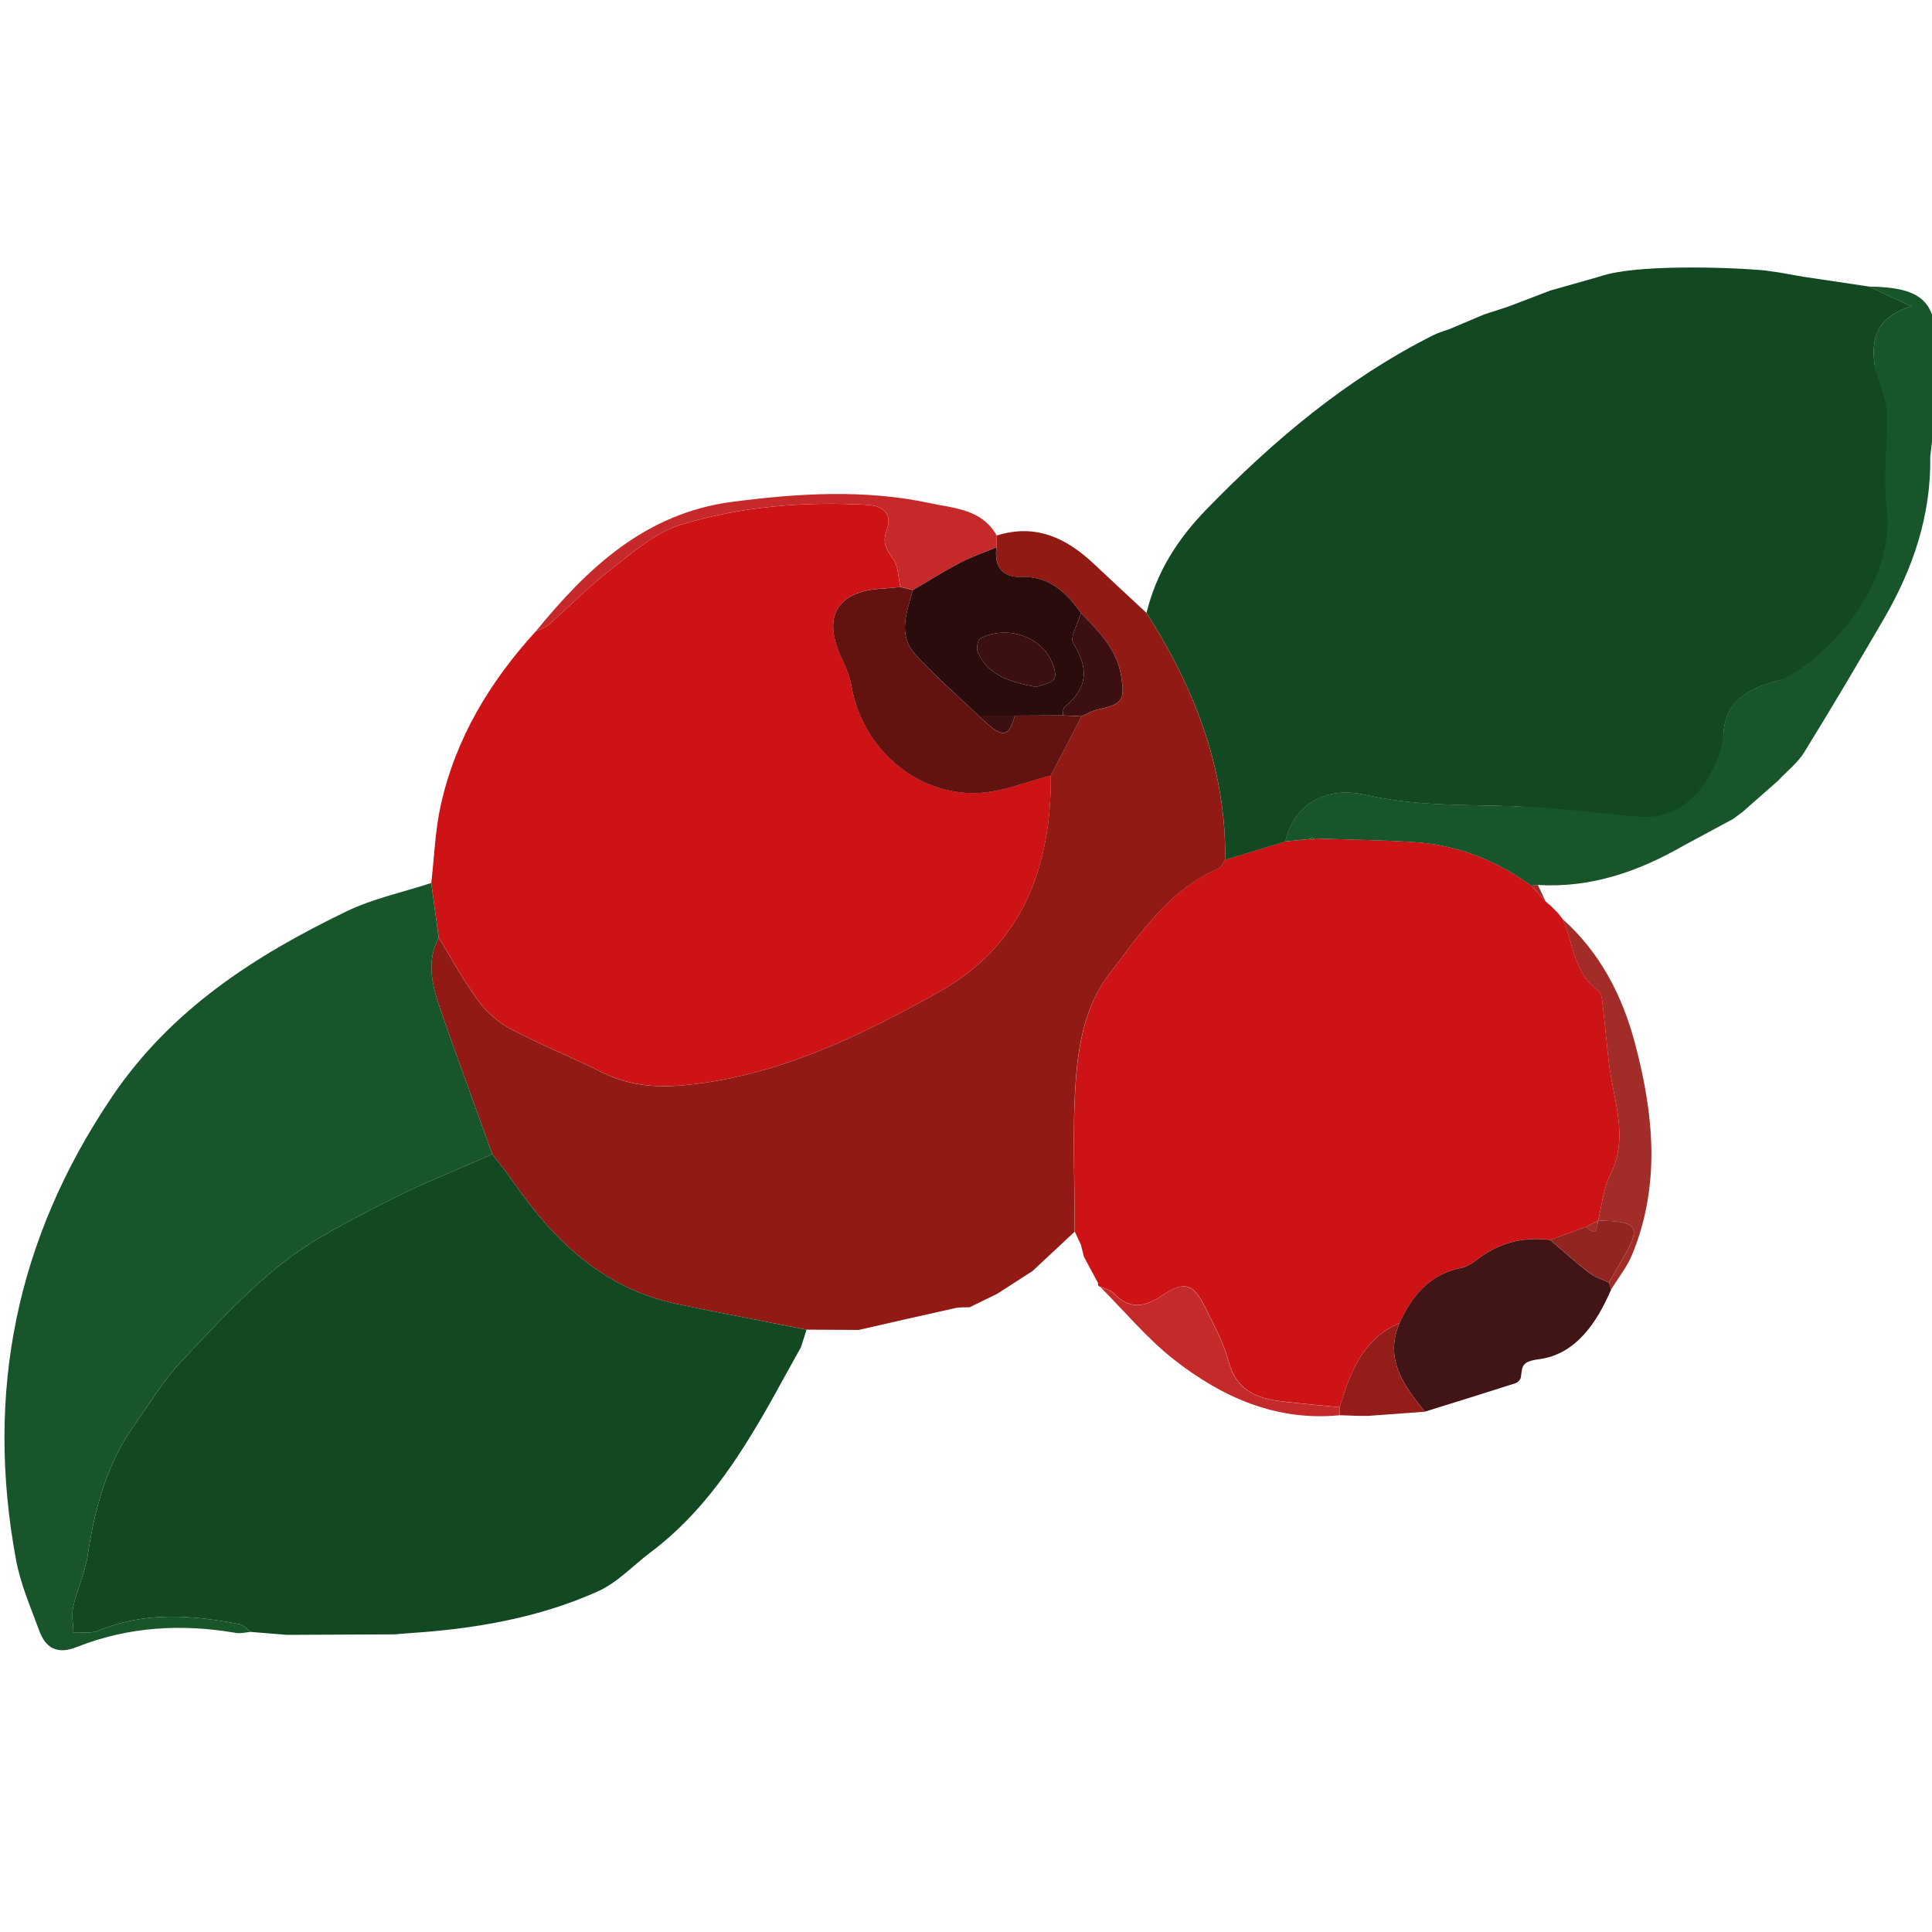
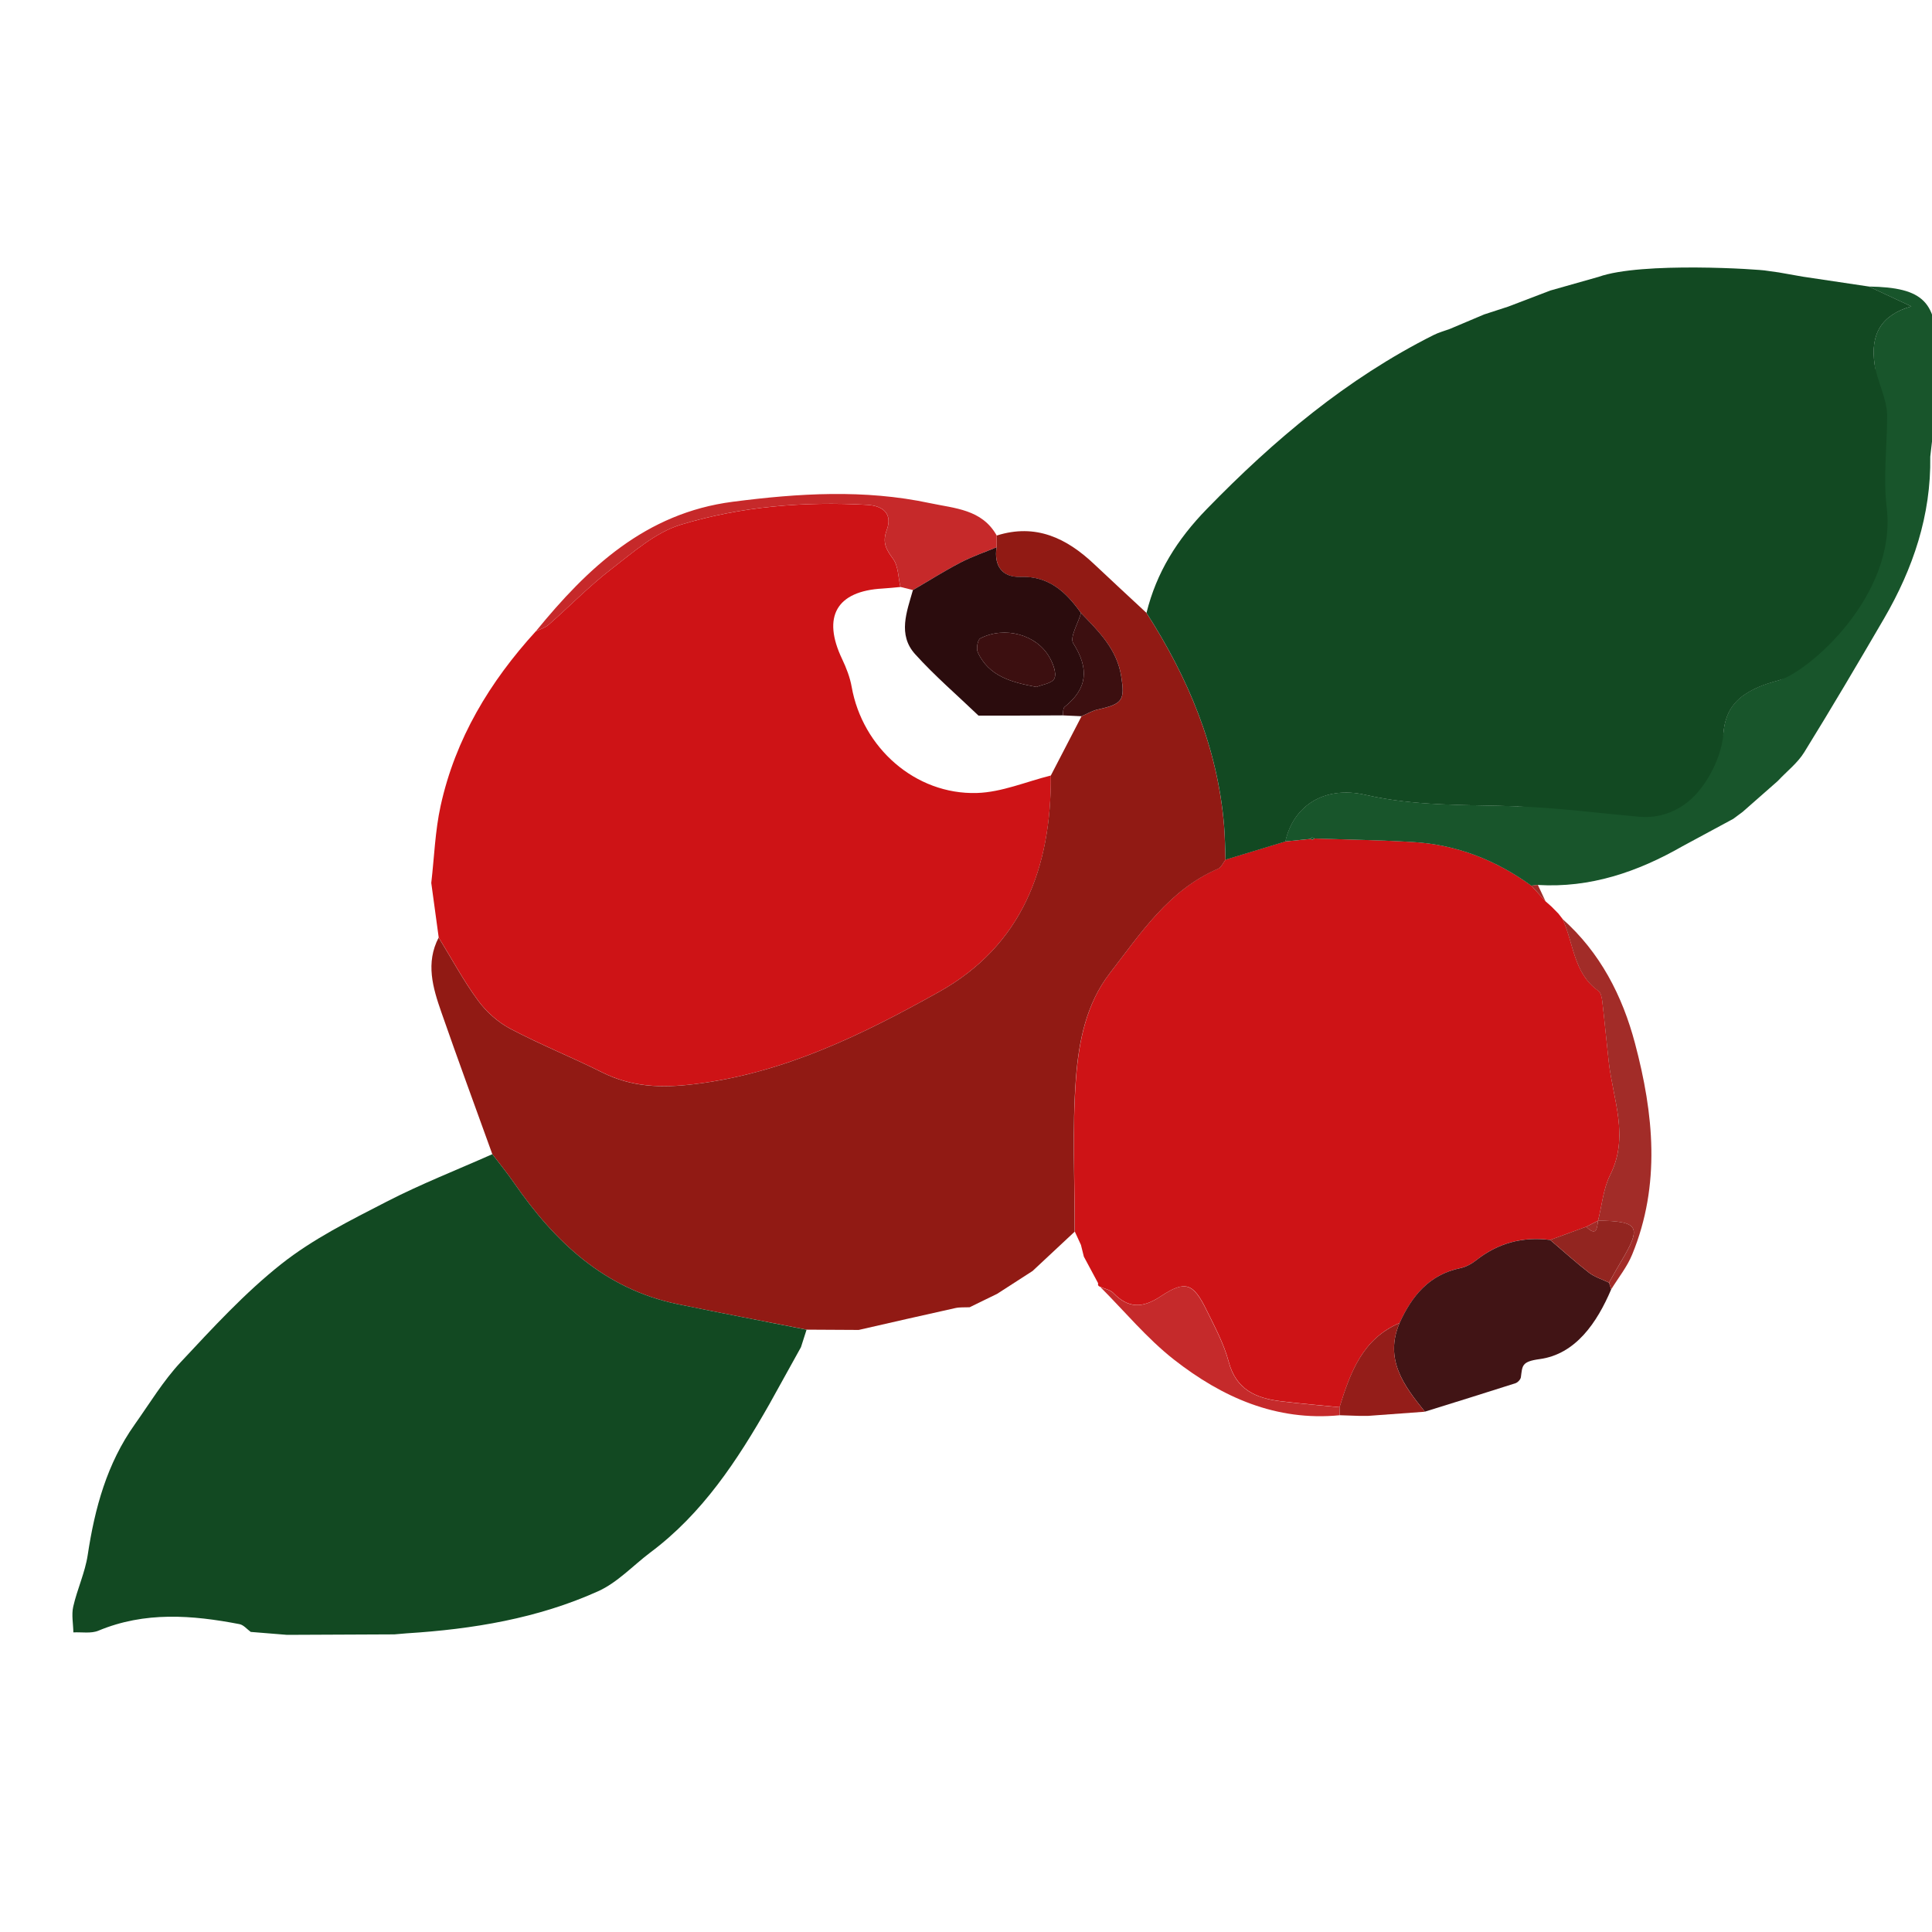
<svg xmlns="http://www.w3.org/2000/svg" version="1.1" id="Layer_1" x="0px" y="0px" width="40px" height="40px" viewBox="0 0 40 40" enable-background="new 0 0 40 40" xml:space="preserve">
  <g>
    <path fill="#CE1316" d="M8.929,18.28c0.062-0.533,0.079-1.076,0.194-1.598c0.305-1.388,1.017-2.566,1.967-3.608   c0.09-0.045,0.194-0.074,0.268-0.138c0.434-0.381,0.839-0.799,1.295-1.15c0.454-0.349,0.917-0.764,1.445-0.923   c1.247-0.377,2.547-0.484,3.855-0.41c0.356,0.02,0.522,0.204,0.406,0.519c-0.097,0.264-0.014,0.401,0.131,0.6   c0.11,0.15,0.106,0.385,0.152,0.581c-0.123,0.011-0.245,0.025-0.368,0.032c-0.955,0.052-1.257,0.583-0.839,1.46   c0.087,0.183,0.163,0.378,0.198,0.576c0.223,1.258,1.317,2.235,2.592,2.197c0.514-0.015,1.021-0.235,1.532-0.362   c0.01,1.9-0.59,3.516-2.32,4.482c-1.582,0.883-3.204,1.681-5.057,1.907c-0.691,0.084-1.298,0.063-1.914-0.244   c-0.626-0.313-1.278-0.574-1.896-0.9c-0.257-0.136-0.499-0.35-0.671-0.585c-0.303-0.413-0.547-0.868-0.816-1.306   C9.031,19.034,8.98,18.657,8.929,18.28z" />
    <path fill="#CE1316" d="M25.374,17.797c0.413-0.125,0.826-0.251,1.239-0.376c0.171-0.017,0.342-0.034,0.513-0.051   c0,0,0.048,0.016,0.048,0.016l0.044-0.026c0.68,0.023,1.361,0.032,2.041,0.073c0.903,0.054,1.714,0.374,2.445,0.903   c0.098,0.108,0.197,0.216,0.295,0.325l-0.015-0.013c0.049,0.043,0.097,0.086,0.146,0.129l-0.014-0.013   c0.05,0.05,0.099,0.101,0.149,0.151c0.028,0.036,0.056,0.072,0.084,0.108c0.236,0.502,0.225,1.125,0.743,1.49   c0.053,0.037,0.073,0.14,0.082,0.216c0.049,0.418,0.087,0.837,0.134,1.255c0.087,0.779,0.429,1.545,0.029,2.342   c-0.143,0.285-0.17,0.628-0.25,0.944l0,0.002c-0.081,0.042-0.162,0.084-0.244,0.126c-0.249,0.091-0.498,0.182-0.747,0.273   c-0.57-0.073-1.08,0.063-1.533,0.421c-0.094,0.074-0.211,0.138-0.326,0.162c-0.645,0.134-1.004,0.576-1.26,1.137   c-0.769,0.328-1.02,1.026-1.243,1.743c-0.406-0.041-0.813-0.074-1.218-0.124c-0.512-0.063-0.923-0.239-1.076-0.816   c-0.099-0.372-0.288-0.724-0.46-1.073c-0.273-0.557-0.437-0.621-0.948-0.283c-0.374,0.248-0.669,0.254-0.981-0.069   c-0.065-0.067-0.179-0.086-0.27-0.127c-0.04-0.01-0.055-0.035-0.046-0.075c-0.098-0.183-0.197-0.367-0.295-0.55   c-0.02-0.081-0.04-0.161-0.06-0.242c-0.043-0.093-0.086-0.185-0.128-0.278c0.002-1.066-0.056-2.136,0.028-3.196   c0.059-0.75,0.213-1.525,0.697-2.151c0.641-0.829,1.223-1.728,2.246-2.167C25.286,17.957,25.323,17.861,25.374,17.797z" />
    <path fill="#911A14" d="M16.7,27.529c-0.889-0.175-1.779-0.344-2.666-0.527c-1.519-0.313-2.548-1.291-3.395-2.516   c-0.14-0.203-0.297-0.394-0.446-0.59c-0.353-0.98-0.714-1.958-1.056-2.941c-0.176-0.504-0.329-1.019-0.055-1.544   c0.269,0.438,0.513,0.894,0.816,1.306c0.172,0.235,0.414,0.449,0.671,0.585c0.618,0.326,1.27,0.587,1.896,0.9   c0.616,0.308,1.223,0.329,1.914,0.244c1.853-0.226,3.475-1.024,5.057-1.907c1.73-0.966,2.33-2.582,2.32-4.482   c0.212-0.409,0.424-0.818,0.636-1.227c0.112-0.048,0.22-0.115,0.337-0.14c0.518-0.114,0.563-0.195,0.485-0.688   c-0.089-0.564-0.467-0.929-0.832-1.309c-0.309-0.433-0.66-0.769-1.257-0.749c-0.378,0.013-0.548-0.23-0.492-0.612   c0.001-0.081,0.002-0.163,0.002-0.244c0.808-0.256,1.449,0.052,2.023,0.596c0.357,0.338,0.719,0.67,1.078,1.005   c0.863,1.345,1.471,2.784,1.606,4.395c0.02,0.237,0.021,0.476,0.031,0.715c-0.05,0.064-0.087,0.16-0.153,0.188   c-1.023,0.439-1.604,1.338-2.246,2.167c-0.484,0.627-0.638,1.401-0.697,2.151c-0.083,1.059-0.025,2.13-0.028,3.196   c-0.29,0.271-0.58,0.542-0.87,0.813c-0.245,0.158-0.49,0.316-0.735,0.474c-0.087,0.042-0.174,0.085-0.261,0.127   c-0.102,0.05-0.205,0.1-0.307,0.15c-0.099,0.005-0.201-0.004-0.296,0.017c-0.668,0.147-1.335,0.301-2.002,0.453   C17.419,27.532,17.06,27.531,16.7,27.529z" />
-     <path fill="#18552B" d="M9.082,19.411c-0.273,0.525-0.12,1.04,0.055,1.544c0.343,0.984,0.703,1.961,1.056,2.941   c-0.733,0.326-1.483,0.619-2.194,0.986c-0.748,0.385-1.517,0.768-2.171,1.285c-0.759,0.6-1.423,1.325-2.087,2.035   c-0.362,0.388-0.642,0.853-0.951,1.289c-0.576,0.81-0.828,1.735-0.974,2.704c-0.055,0.363-0.218,0.708-0.3,1.069   c-0.038,0.169,0,0.355,0.003,0.533c0.175-0.009,0.368,0.028,0.52-0.036c0.96-0.4,1.937-0.324,2.919-0.135   c0.085,0.016,0.156,0.105,0.233,0.161c-0.102,0.008-0.207,0.037-0.305,0.021c-1.125-0.194-2.23-0.131-3.297,0.292   c-0.403,0.16-0.643,0.025-0.777-0.34c-0.178-0.483-0.388-0.966-0.481-1.468c-0.64-3.458,0.002-6.643,1.985-9.58   c1.223-1.812,2.956-2.924,4.853-3.841c0.552-0.267,1.171-0.397,1.76-0.59C8.98,18.657,9.031,19.034,9.082,19.411z" />
    <path fill="#411415" d="M28.976,27.392c0.255-0.561,0.614-1.003,1.26-1.137c0.116-0.024,0.232-0.088,0.326-0.162   c0.454-0.358,0.964-0.494,1.533-0.421c0.267,0.227,0.527,0.464,0.804,0.678c0.119,0.092,0.275,0.138,0.414,0.206   c0.015,0.046,0.03,0.093,0.045,0.139c-0.295,0.692-0.737,1.343-1.482,1.444c-0.379,0.051-0.355,0.14-0.388,0.376   c-0.007,0.047-0.066,0.109-0.114,0.124c-0.623,0.2-1.248,0.393-1.873,0.588C29.067,28.69,28.656,28.146,28.976,27.392z" />
    <path fill="#C6292A" d="M20.635,11.086c-0.001,0.081-0.002,0.163-0.002,0.244c-0.251,0.105-0.511,0.194-0.751,0.319   c-0.334,0.175-0.654,0.377-0.98,0.567c-0.086-0.021-0.173-0.042-0.259-0.064c-0.047-0.197-0.042-0.431-0.152-0.581   c-0.145-0.199-0.228-0.336-0.131-0.6c0.116-0.315-0.051-0.499-0.406-0.519c-1.309-0.074-2.609,0.033-3.855,0.41   c-0.528,0.16-0.991,0.574-1.445,0.923c-0.456,0.351-0.861,0.769-1.295,1.15C11.284,13,11.18,13.029,11.09,13.075   c1.078-1.322,2.278-2.453,4.077-2.686c1.365-0.177,2.728-0.262,4.087,0.028C19.765,10.526,20.33,10.543,20.635,11.086z" />
    <path fill="#A22C28" d="M33.358,26.695c-0.015-0.046-0.03-0.093-0.045-0.139c0.082-0.144,0.161-0.29,0.246-0.432   c0.437-0.732,0.379-0.838-0.473-0.852c0.08-0.316,0.107-0.659,0.25-0.944c0.401-0.797,0.059-1.564-0.029-2.342   c-0.047-0.418-0.085-0.838-0.134-1.255c-0.009-0.076-0.029-0.179-0.082-0.216c-0.517-0.365-0.507-0.989-0.743-1.49   c0.782,0.695,1.242,1.591,1.503,2.577c0.386,1.454,0.536,2.925-0.058,4.37C33.689,26.228,33.506,26.454,33.358,26.695z" />
    <path fill="#C52A2B" d="M22.779,26.644c0.091,0.041,0.206,0.06,0.27,0.127c0.312,0.323,0.607,0.317,0.981,0.069   c0.51-0.339,0.674-0.274,0.948,0.283c0.172,0.35,0.361,0.701,0.46,1.073c0.153,0.577,0.564,0.753,1.076,0.816   c0.405,0.05,0.812,0.083,1.218,0.124c0.002,0.055,0.004,0.11,0.006,0.165c-1.317,0.129-2.439-0.374-3.435-1.154   C23.746,27.71,23.284,27.149,22.779,26.644z" />
    <path fill="#941D19" d="M27.739,29.301c-0.002-0.055-0.004-0.11-0.006-0.165c0.223-0.718,0.474-1.415,1.243-1.743   c-0.32,0.753,0.09,1.298,0.525,1.835c-0.391,0.029-0.782,0.057-1.173,0.086c-0.064,0-0.127,0-0.191,0   C28.004,29.309,27.872,29.305,27.739,29.301z" />
    <path fill="#124922" d="M14.034,27.002c-1.519-0.313-2.548-1.291-3.395-2.516c-0.14-0.203-0.297-0.394-0.446-0.59   c-0.733,0.326-1.483,0.619-2.194,0.986c-0.748,0.385-1.517,0.768-2.171,1.285c-0.759,0.6-1.423,1.325-2.087,2.035   c-0.362,0.388-0.642,0.853-0.951,1.289c-0.576,0.81-0.828,1.735-0.974,2.704c-0.055,0.363-0.218,0.708-0.3,1.069   c-0.038,0.169,0,0.355,0.003,0.533c0.175-0.009,0.368,0.028,0.52-0.036c0.96-0.4,1.937-0.324,2.919-0.135   c0.085,0.016,0.156,0.105,0.233,0.161c0.251,0.02,0.502,0.041,0.752,0.061c0.74-0.003,1.481-0.007,2.221-0.01   c0.087-0.007,0.173-0.015,0.26-0.022c1.365-0.086,2.707-0.307,3.96-0.871c0.397-0.179,0.717-0.527,1.073-0.797   c1.087-0.809,1.809-1.912,2.467-3.067c0.22-0.396,0.44-0.793,0.659-1.189c0.039-0.121,0.078-0.241,0.116-0.362   C15.811,27.354,14.921,27.185,14.034,27.002z" />
    <path fill="#18552B" d="M15.924,29.08c0.22-0.396,0.44-0.793,0.659-1.189C16.364,28.287,16.144,28.684,15.924,29.08z" />
    <path fill="#245E36" d="M34.833,17.52c0.351-0.189,0.702-0.379,1.053-0.568C35.535,17.141,35.184,17.33,34.833,17.52z" />
    <path fill="#18552B" d="M38.69,5.932c0.294,0.137,0.587,0.274,0.881,0.411c-0.613,0.176-0.856,0.565-0.759,1.208   c0.052,0.345,0.009,0.704,0.009,1.057c0,0.632,0.04,1.268-0.01,1.896c-0.068,0.856-1.386,3.412-1.986,3.581   c-0.139,0.039-0.28,0.078-0.412,0.136c-0.42,0.184-0.69,0.43-0.733,0.963c-0.033,0.405-3.423,1.538-4.265,1.509   c-1.052-0.037-2.099,0.003-3.143-0.237c-0.859-0.197-1.498,0.23-1.661,0.965c0.171-0.017,0.342-0.034,0.513-0.051l0.044-0.032   l0.049,0.023c0.68,0.023,1.361,0.032,2.041,0.073c0.903,0.054,1.714,0.374,2.445,0.903c0.045-0.005,0.09-0.01,0.135-0.015   c1.087,0.066,2.067-0.27,2.995-0.801c0.351-0.189,0.702-0.379,1.053-0.568c0.065-0.048,0.13-0.097,0.195-0.145   c0.24-0.211,0.481-0.423,0.721-0.634l0.015-0.015c0.181-0.193,0.401-0.363,0.537-0.583c0.565-0.914,1.111-1.84,1.652-2.768   c0.602-1.035,0.976-2.138,0.958-3.352c0.029-0.25,0.057-0.499,0.086-0.749c0.013-0.449,0.026-0.898,0.04-1.348   C40.125,6.25,39.831,5.951,38.69,5.932z" />
-     <path fill="#C52A2B" d="M22.438,26.019c0.098,0.183,0.197,0.367,0.295,0.55C22.635,26.386,22.536,26.202,22.438,26.019z" />
    <path fill="#124922" d="M39.071,8.608c0-0.353-0.206-0.712-0.258-1.057c-0.097-0.643,0.146-1.031,0.759-1.208   c-0.294-0.137-0.587-0.274-0.881-0.411c-0.455-0.068-0.911-0.136-1.366-0.204c-0.166-0.029-0.332-0.059-0.498-0.088   c-0.083-0.012-0.167-0.023-0.25-0.035c-0.124-0.029-2.591-0.191-3.48,0.127c-0.333,0.094-0.666,0.189-0.999,0.283   c-0.291,0.111-0.582,0.222-0.872,0.333c-0.166,0.054-0.332,0.108-0.498,0.162c-0.237,0.1-0.473,0.2-0.71,0.3   c-0.114,0.042-0.234,0.074-0.342,0.129c-1.793,0.901-3.297,2.167-4.691,3.6c-0.613,0.63-1.041,1.311-1.248,2.15   c0.863,1.345,1.471,2.784,1.606,4.395c0.02,0.237,0.021,0.476,0.031,0.715c0.413-0.125,0.826-0.251,1.239-0.376   c0.162-0.735,0.801-1.163,1.661-0.965c1.044,0.24,2.092,0.2,3.143,0.237c0.841,0.03,1.68,0.14,2.519,0.215   c0.52,0.047,0.962-0.189,1.253-0.553c0.258-0.322,0.46-0.765,0.493-1.171c0.043-0.533,0.313-0.779,0.733-0.963   c0.132-0.058,0.273-0.097,0.412-0.136c0.6-0.168,2.452-1.745,2.235-3.581C38.987,9.878,39.071,9.24,39.071,8.608z" />
    <path fill="#A22C28" d="M31.704,18.336c0.045-0.005,0.09-0.01,0.135-0.015c0.053,0.113,0.107,0.226,0.16,0.34   C31.901,18.552,31.802,18.444,31.704,18.336z" />
    <path fill="#C52A2B" d="M20.383,26.914c0.087-0.042,0.174-0.085,0.261-0.127C20.558,26.829,20.47,26.871,20.383,26.914z" />
    <path fill="#C52A2B" d="M28.137,29.313c0.064,0,0.127,0,0.191,0C28.265,29.313,28.201,29.313,28.137,29.313z" />
-     <path fill="#A22C28" d="M32.13,18.776c-0.049-0.043-0.097-0.086-0.146-0.129C32.033,18.69,32.082,18.733,32.13,18.776z" />
    <path fill="#A22C28" d="M32.265,18.915c-0.05-0.05-0.099-0.101-0.149-0.151C32.166,18.814,32.215,18.865,32.265,18.915z" />
-     <path fill="#62130F" d="M18.642,12.154c0.086,0.021,0.173,0.042,0.259,0.064c-0.127,0.448-0.318,0.923,0.045,1.326   c0.407,0.452,0.873,0.851,1.313,1.273c0.495,0.479,0.617,0.479,0.753,0c0.331-0.002,0.661-0.004,0.992-0.005   c0.129,0.006,0.259,0.013,0.388,0.019c-0.212,0.409-0.424,0.818-0.636,1.227c-0.51,0.127-1.018,0.347-1.532,0.362   c-1.275,0.038-2.369-0.94-2.592-2.197c-0.035-0.198-0.111-0.394-0.198-0.576c-0.418-0.877-0.116-1.408,0.839-1.46   C18.396,12.179,18.519,12.164,18.642,12.154z" />
    <path fill="#922520" d="M33.086,25.271c0.851,0.015,0.91,0.12,0.473,0.852c-0.085,0.142-0.164,0.288-0.246,0.432   c-0.139-0.067-0.294-0.113-0.414-0.206c-0.277-0.214-0.537-0.451-0.804-0.678c0.249-0.091,0.498-0.182,0.747-0.273   c0.213,0.212,0.222,0.032,0.244-0.126L33.086,25.271z" />
    <path fill="#A22C28" d="M33.086,25.273c-0.021,0.158-0.031,0.338-0.244,0.126C32.923,25.357,33.005,25.315,33.086,25.273z" />
    <polygon fill="#1A5228" points="27.126,17.369 27.169,17.337 27.218,17.359 27.174,17.385  " />
    <path fill="#2B0C0D" d="M20.259,14.816c-0.44-0.422-0.905-0.821-1.313-1.273c-0.363-0.403-0.172-0.878-0.045-1.326   c0.326-0.19,0.646-0.393,0.98-0.567c0.24-0.126,0.5-0.214,0.751-0.319c-0.057,0.382,0.114,0.624,0.492,0.612   c0.597-0.02,0.948,0.316,1.257,0.749c-0.06,0.214-0.239,0.503-0.16,0.628c0.329,0.519,0.3,0.931-0.18,1.316   c-0.036,0.029-0.026,0.115-0.038,0.175c-0.331,0.002-0.661,0.004-0.992,0.005C20.761,14.816,20.51,14.816,20.259,14.816z    M21.459,14.223c0.11-0.047,0.325-0.074,0.371-0.176c0.05-0.112-0.028-0.31-0.103-0.441c-0.266-0.469-0.927-0.649-1.432-0.389   c-0.055,0.028-0.086,0.215-0.05,0.292C20.474,13.997,20.927,14.124,21.459,14.223z" />
    <path fill="#3C0F10" d="M22.003,14.811c0.012-0.06,0.002-0.146,0.038-0.175c0.48-0.385,0.509-0.797,0.18-1.316   c-0.079-0.125,0.1-0.414,0.16-0.628c0.366,0.38,0.743,0.745,0.832,1.309c0.078,0.494,0.033,0.574-0.485,0.688   c-0.117,0.026-0.225,0.092-0.337,0.14C22.262,14.823,22.133,14.817,22.003,14.811z" />
-     <path fill="#3C0F10" d="M20.259,14.816c0.251,0,0.502,0,0.753,0C20.875,15.294,20.754,15.294,20.259,14.816z" />
    <path fill="#3C0F10" d="M21.459,14.223c-0.532-0.099-0.985-0.226-1.214-0.714c-0.036-0.077-0.005-0.264,0.05-0.292   c0.506-0.26,1.166-0.08,1.432,0.389c0.074,0.131,0.152,0.33,0.103,0.441C21.785,14.149,21.569,14.176,21.459,14.223z" />
  </g>
</svg>